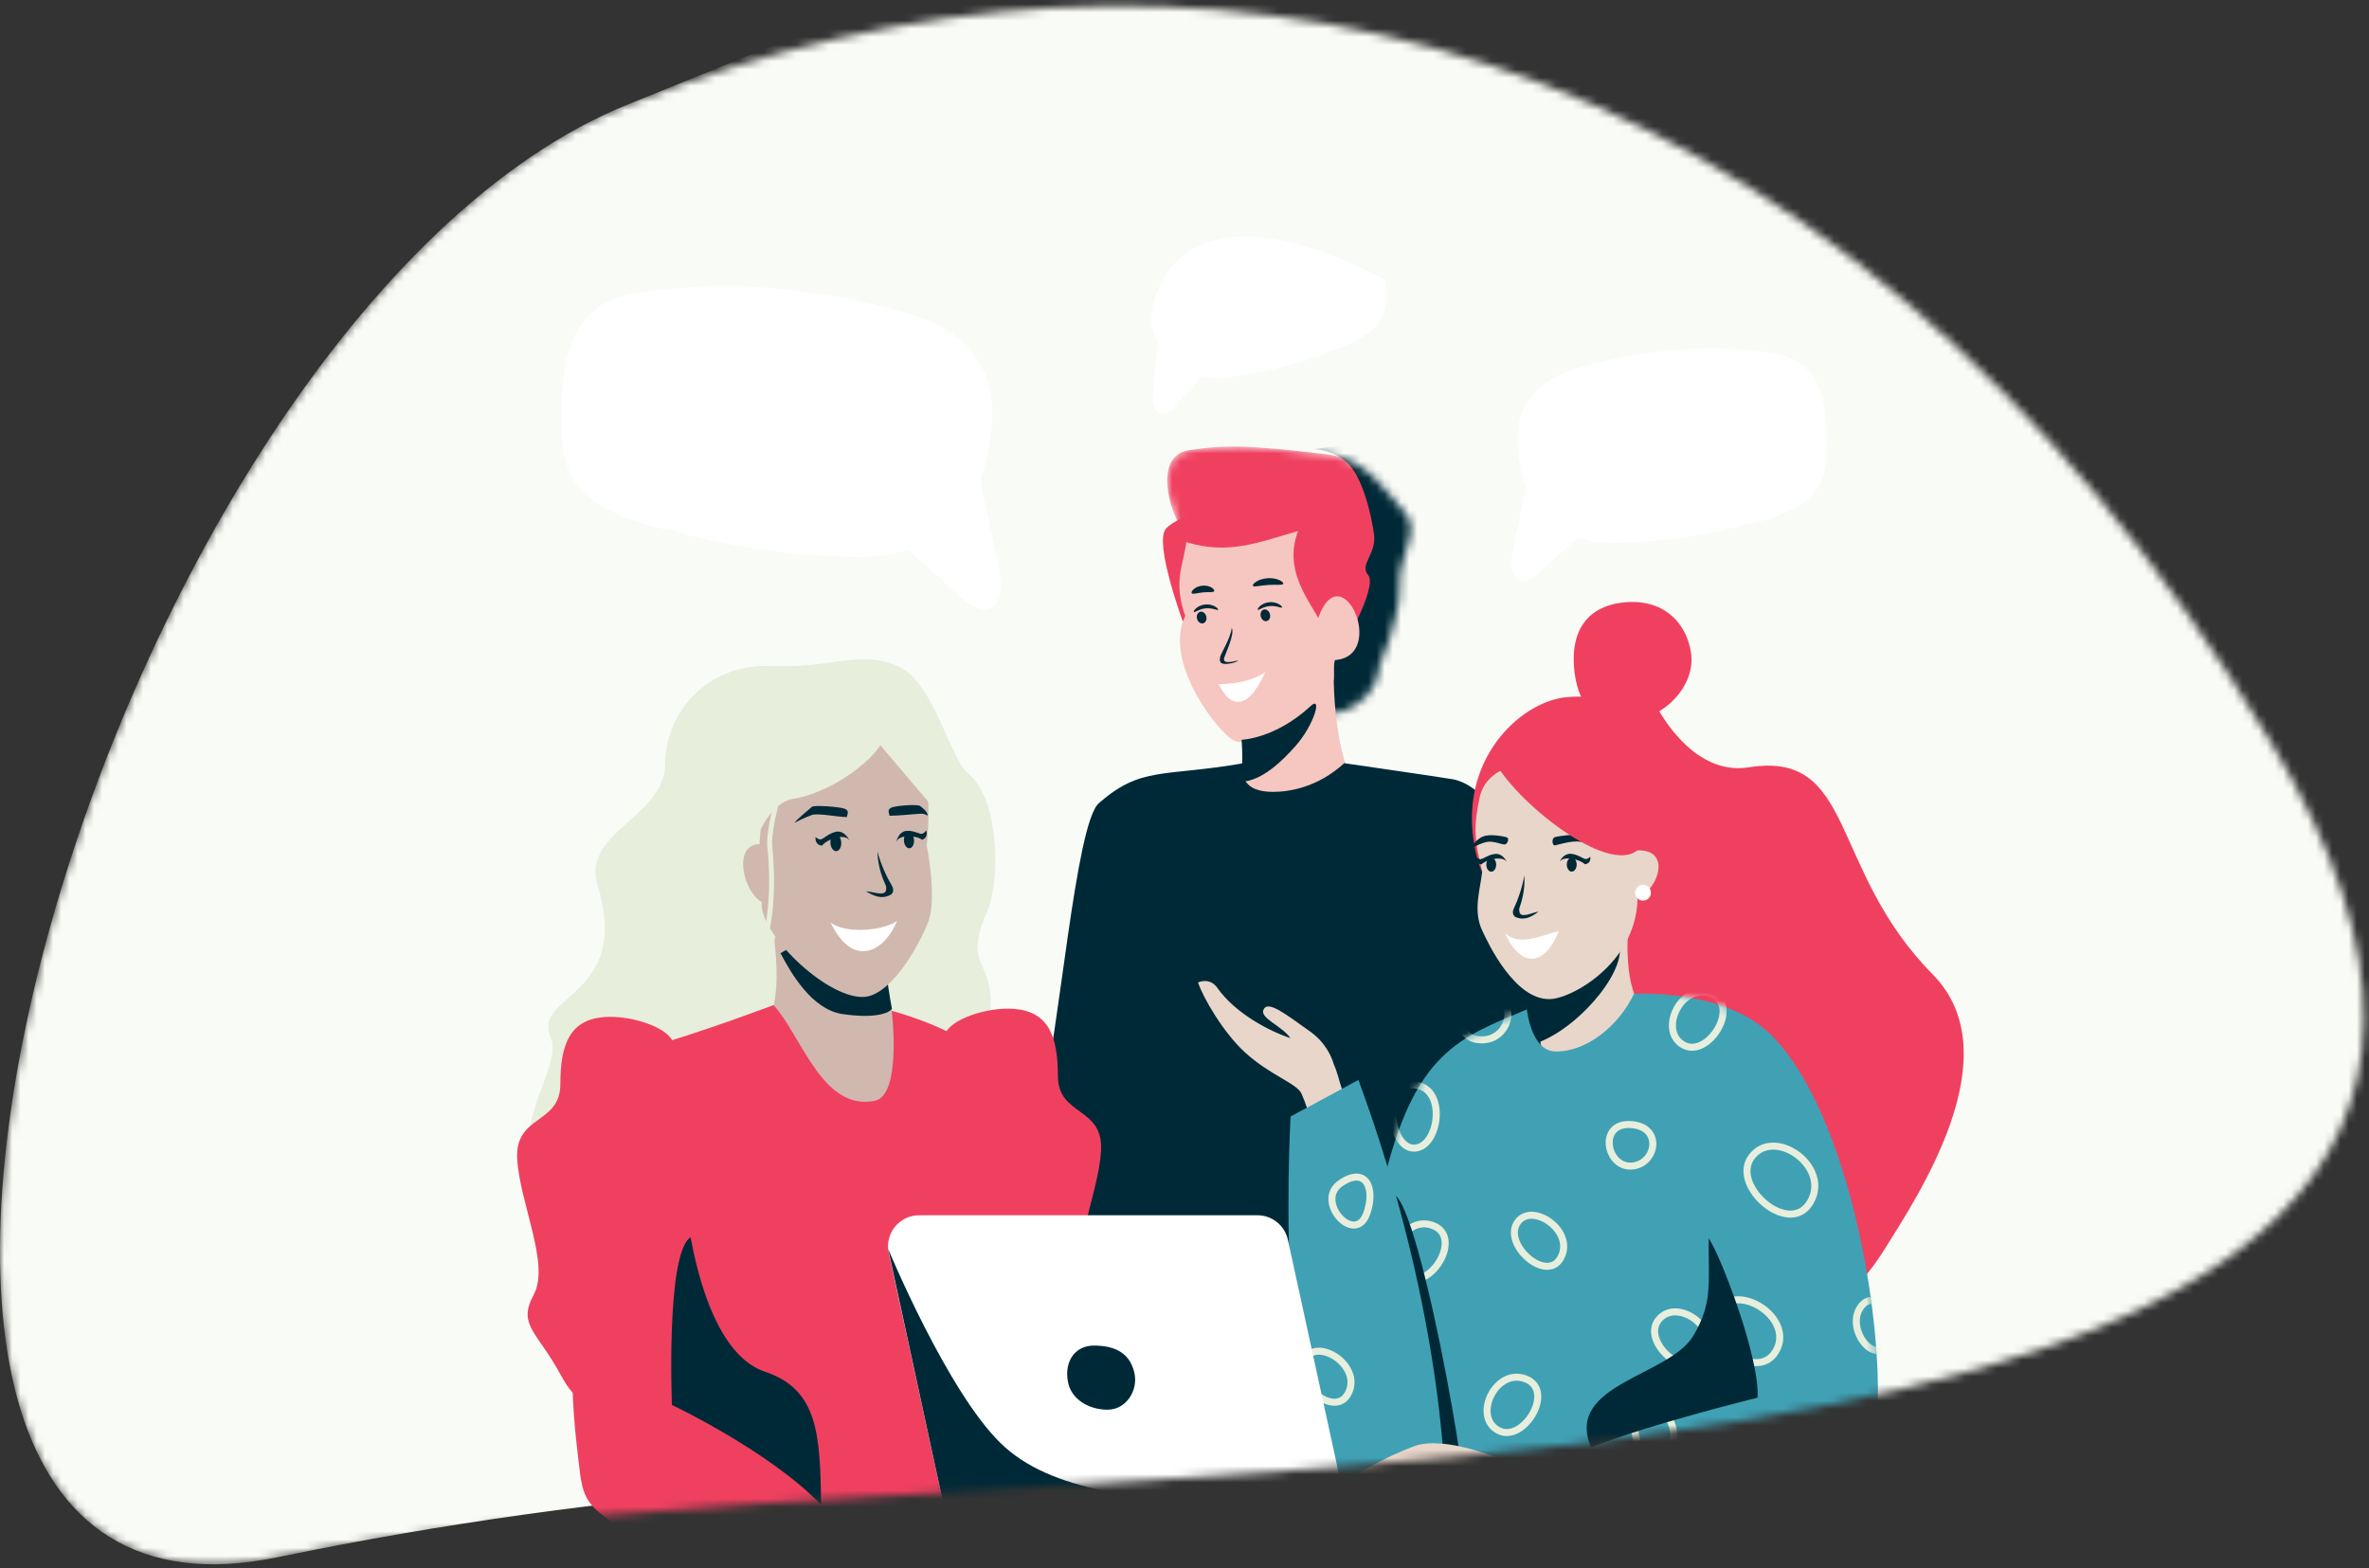
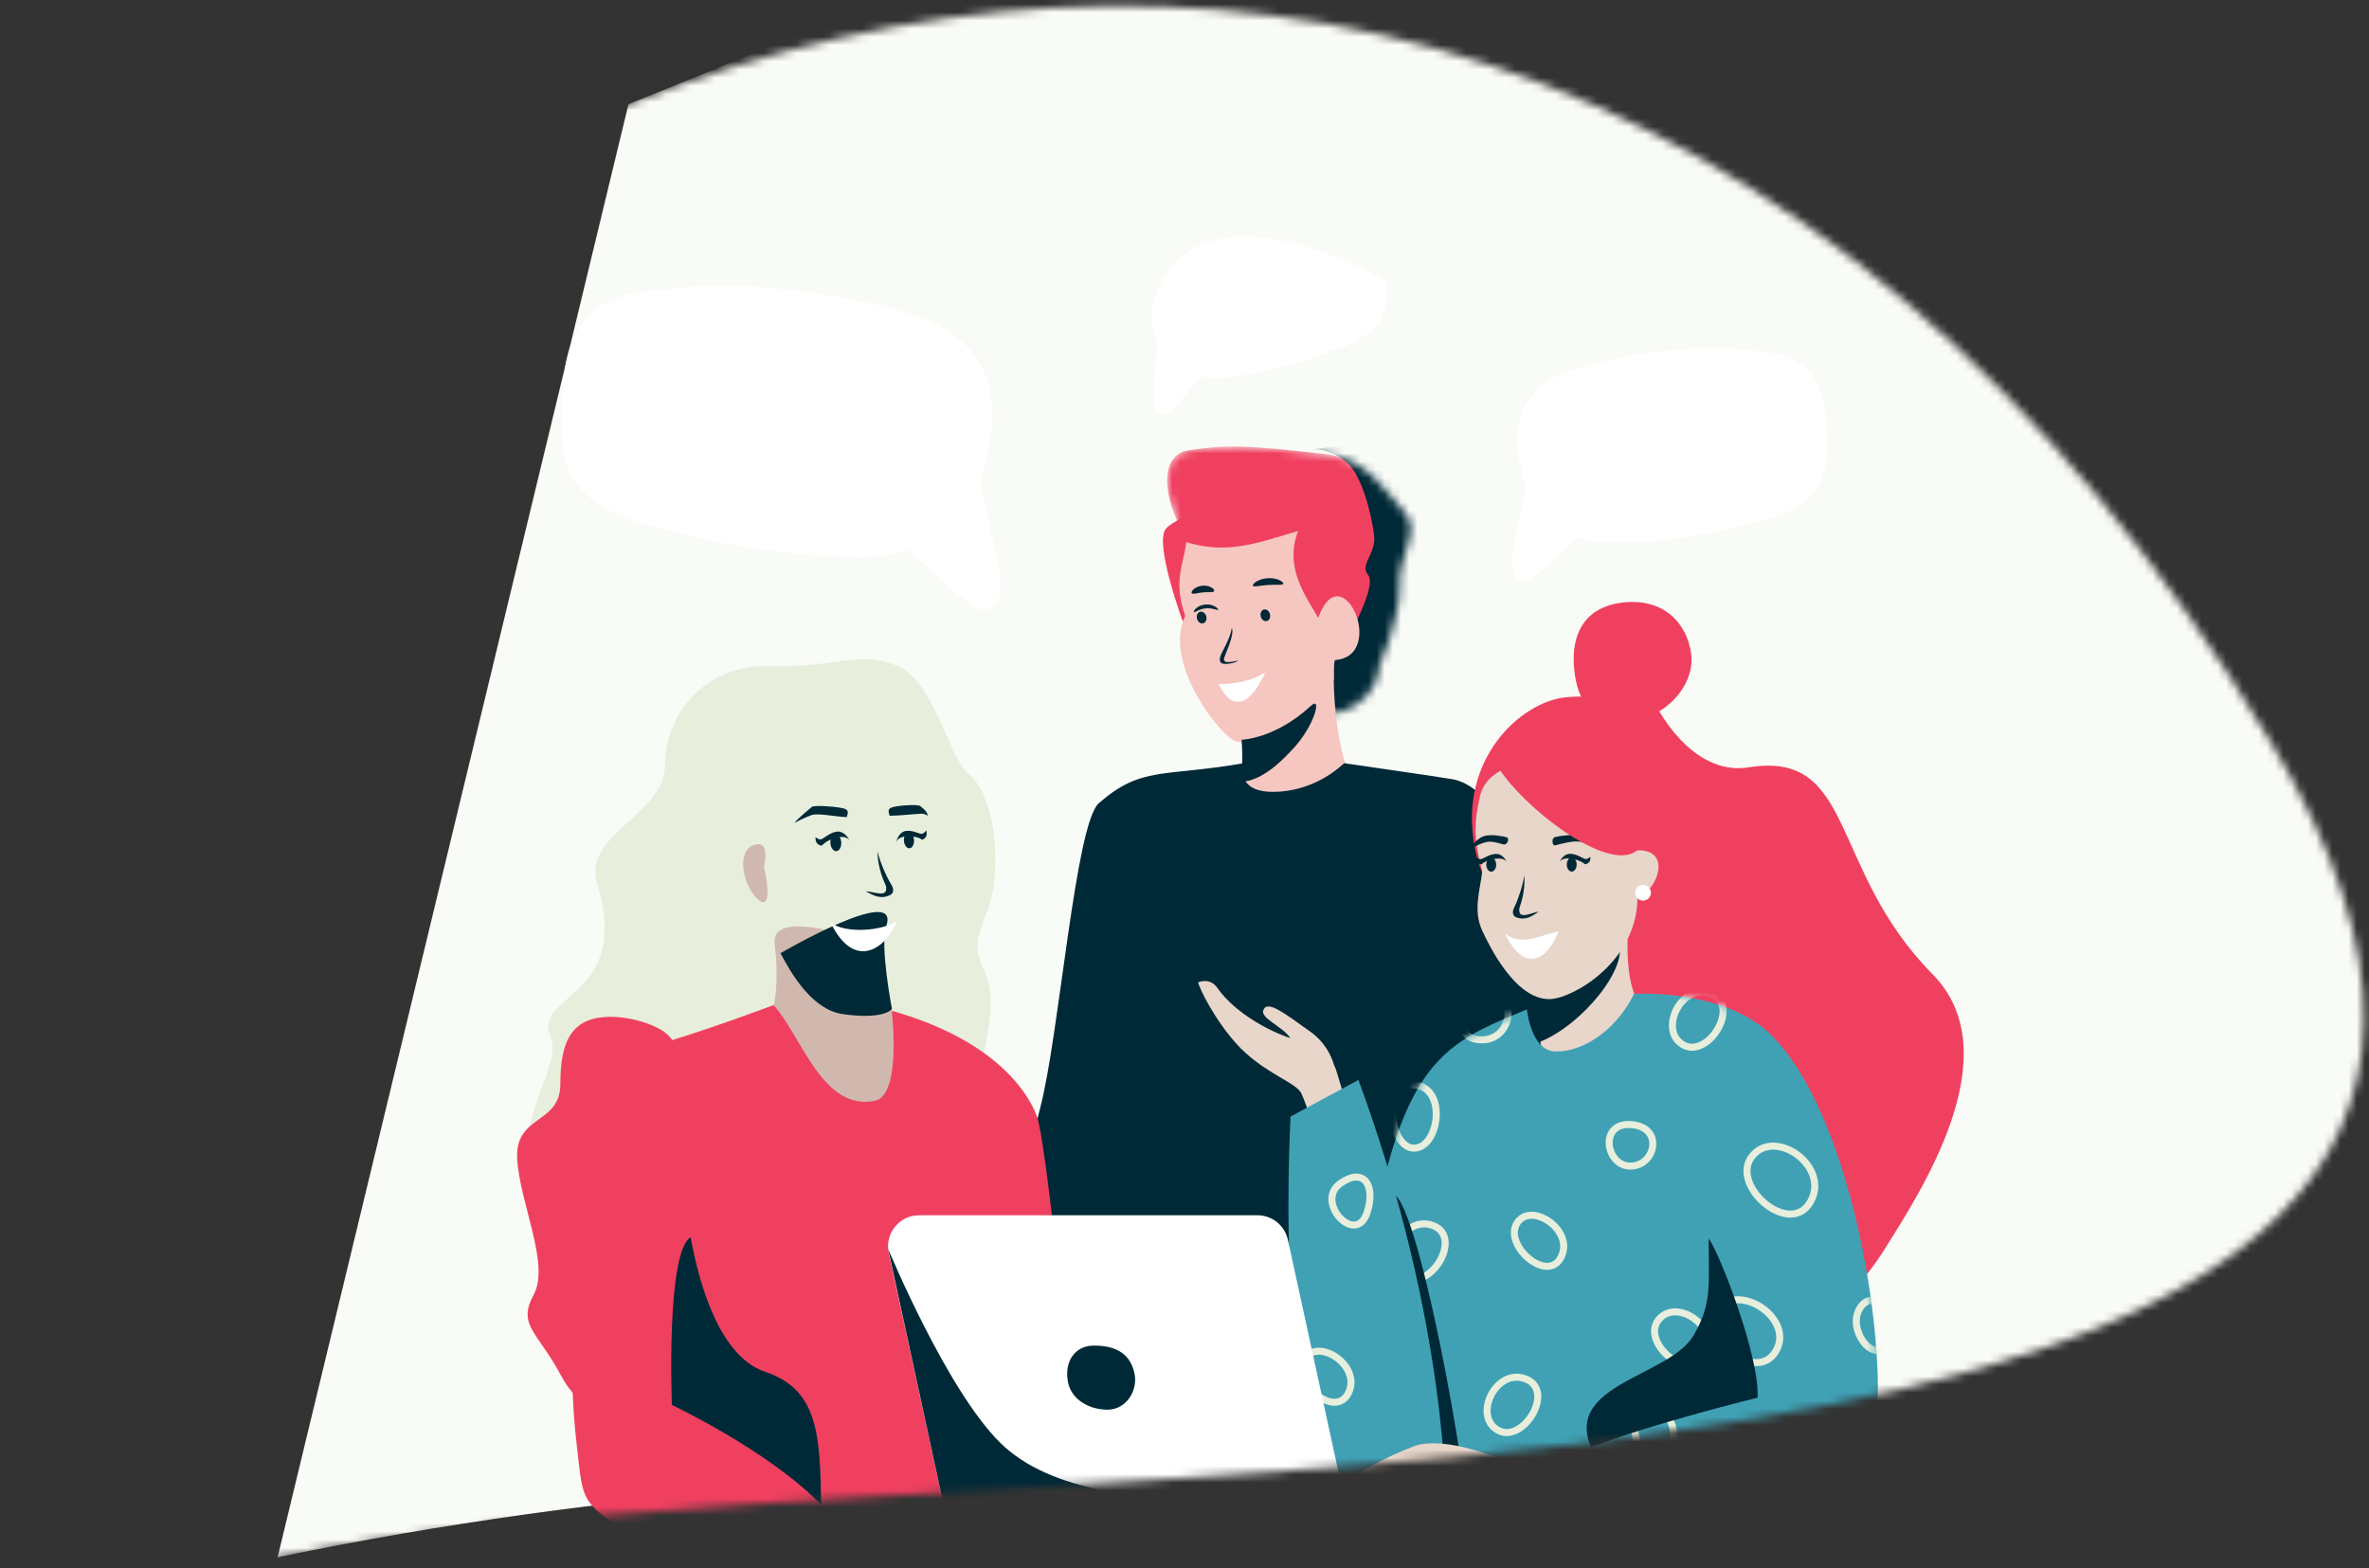
<svg xmlns="http://www.w3.org/2000/svg" width="290" height="192" viewBox="0 0 290 192" fill="none">
  <rect x="0" y="0" width="290" height="192" fill="#333333" stroke="none" />
  <mask id="mask0" mask-type="alpha" maskUnits="userSpaceOnUse" x="0" y="0" width="290" height="192">
    <path d="M76.933 12.759C143.873 -14.129 224.03 0.749 278.045 90.956C341.863 197.533 118.966 173.064 33.984 190.665C-34.8 204.91 11.75 38.941 76.933 12.759Z" fill="#F9FBF6" />
  </mask>
  <g mask="url(#mask0)">
-     <path d="M76.933 12.759C143.873 -14.129 225.667 -54.399 306.566 12.759C347.239 46.524 357.158 85.398 338.676 137.147C306.566 227.056 198.104 156.674 33.984 190.664C-34.8 204.91 11.75 38.941 76.933 12.759Z" fill="#F9FBF6" />
+     <path d="M76.933 12.759C143.873 -14.129 225.667 -54.399 306.566 12.759C347.239 46.524 357.158 85.398 338.676 137.147C306.566 227.056 198.104 156.674 33.984 190.664Z" fill="#F9FBF6" />
    <path d="M152.594 60.419C152.594 60.419 144.129 62.995 142.701 64.763C141.271 66.533 144.807 76.126 144.807 76.126L152.594 60.419Z" fill="#F04060" />
    <mask id="mask1" mask-type="alpha" maskUnits="userSpaceOnUse" x="139" y="52" width="35" height="37">
      <path d="M171.931 62.713C174.054 65.054 171.124 67.971 171.319 71.717C171.514 75.464 168.801 81.71 168.801 81.71C168.556 86.726 161.164 89.981 157.596 84.709C156.007 82.165 156.825 69.667 156.825 69.667C156.825 69.667 148.825 69.631 145.992 66.659C143.16 63.688 140.889 55.795 145.573 55.113C150.256 54.43 152.662 54.487 162.331 55.611C167.38 56.199 169.506 60.04 171.931 62.713Z" fill="#F04060" />
    </mask>
    <g mask="url(#mask1)">
      <path d="M171.931 62.713C174.054 65.054 171.124 67.971 171.319 71.717C171.514 75.464 168.801 81.71 168.801 81.71C168.556 86.726 161.164 89.981 157.596 84.709C156.007 82.165 156.825 69.667 156.825 69.667C156.825 69.667 148.825 69.631 145.992 66.659C143.16 63.688 140.889 55.795 145.573 55.113C150.256 54.43 152.662 54.487 162.331 55.611C167.38 56.199 169.506 60.04 171.931 62.713Z" fill="#F04060" />
      <path d="M161.85 82.124C159.708 83.89 160.141 85.848 160.625 86.607C161.552 93.005 171.743 91.431 176.722 89.845L182.428 85.035L177.396 52.692L160.809 55.001C161.527 54.98 163.343 55.271 164.868 56.61C166.775 58.284 167.878 63.022 168.202 65.433C168.526 67.844 166.355 69.089 167.495 70.432C168.635 71.776 164.528 79.916 161.85 82.124Z" fill="#002937" />
    </g>
    <path d="M163.41 80.819C169.912 80.333 164.241 67.654 161.367 75.65C160.012 73.203 157.126 69.587 158.912 65.012C154.034 66.422 150.348 67.952 145.22 66.373C144.859 69.247 143.589 71.158 145.093 75.423C142.335 80.971 149.11 89.772 151.107 90.693C153.104 91.614 158.605 88.551 162.811 84.157C163.647 83.284 163.063 82.15 163.41 80.819Z" fill="#F6C6C0" />
    <path fill-rule="evenodd" clip-rule="evenodd" d="M150.787 76.886C150.614 78.192 149.513 79.905 149.389 80.357C149.351 80.496 149.324 80.636 149.325 80.763C149.326 80.889 149.356 81.041 149.475 81.155C149.789 81.456 151.195 81.204 151.613 80.858C151.031 80.974 149.934 81.287 149.836 80.798C149.812 80.679 149.853 80.584 149.878 80.491C149.992 80.077 151.181 77.614 150.787 76.886Z" fill="#002937" />
    <path d="M146.507 75.607C146.541 76.004 146.833 76.329 147.161 76.331C147.489 76.332 147.726 76.011 147.692 75.614C147.659 75.216 147.366 74.892 147.041 74.89C146.713 74.888 146.474 75.209 146.507 75.607Z" fill="#002937" />
    <path d="M146.149 74.937C146.251 75.027 146.784 74.551 147.595 74.483C148.403 74.401 149.035 74.768 149.113 74.657C149.154 74.611 149.04 74.441 148.765 74.273C148.493 74.108 148.041 73.963 147.538 74.012C147.034 74.061 146.623 74.284 146.398 74.496C146.17 74.71 146.099 74.897 146.149 74.937Z" fill="#002937" />
    <path d="M154.309 75.33C154.343 75.728 154.633 76.052 154.959 76.054C155.285 76.056 155.519 75.736 155.485 75.338C155.451 74.941 155.161 74.616 154.838 74.614C154.512 74.611 154.277 74.932 154.309 75.33Z" fill="#002937" />
-     <path d="M153.975 74.659C154.077 74.75 154.61 74.274 155.421 74.206C156.23 74.124 156.861 74.49 156.943 74.379C156.984 74.332 156.874 74.162 156.594 73.995C156.323 73.83 155.871 73.685 155.368 73.734C154.864 73.783 154.453 74.005 154.228 74.218C153.996 74.432 153.925 74.619 153.975 74.659Z" fill="#002937" />
    <path d="M153.373 71.716C153.492 71.921 154.271 71.674 155.234 71.622C156.192 71.549 157 71.691 157.09 71.471C157.129 71.366 156.96 71.185 156.616 71.028C156.276 70.871 155.753 70.757 155.179 70.794C154.605 70.832 154.103 71.013 153.785 71.214C153.466 71.415 153.32 71.619 153.373 71.716Z" fill="#002937" />
    <path d="M145.889 72.632C146.043 72.808 146.592 72.583 147.263 72.531C147.933 72.456 148.513 72.578 148.632 72.379C148.684 72.282 148.584 72.101 148.323 71.942C148.068 71.782 147.648 71.665 147.187 71.708C146.726 71.75 146.334 71.943 146.114 72.148C145.886 72.35 145.818 72.544 145.889 72.632Z" fill="#002937" />
    <path d="M150.886 98.637C150.886 98.637 152.781 95.465 151.984 87.244L163.331 79.464C163.331 79.464 162.509 91.112 166.309 97.093C166.309 97.093 164.207 111.254 155.523 111.433C150.249 111.543 151.264 102.55 150.886 98.637Z" fill="#F6C6C0" />
    <path d="M151.991 90.571C151.991 90.571 156.078 90.481 160.45 86.44C161.894 85.105 160.895 88.771 158.53 91.406C157.163 92.928 154.514 95.716 151.814 95.716C151.814 95.716 152.251 93.933 151.991 90.571Z" fill="#002937" />
    <path d="M149.174 83.764C153.009 83.764 154.885 82.307 154.885 82.307C154.885 82.307 153.563 85.413 152.116 85.842C150.593 86.293 149.816 84.94 149.174 83.764Z" fill="white" />
    <path d="M152.245 93.442C152.245 93.442 151.085 96.933 155.796 96.953C157.804 96.962 161.305 96.416 164.554 93.442C164.554 93.442 176.565 95.179 177.883 95.416C185.499 96.953 191.77 116.154 192.745 138.746C193.357 152.907 190.625 171.627 185.499 189.196H137.279C132.759 170.137 121.667 157.502 127.367 135.524C129.681 126.6 131.64 100.84 134.523 98.329C139.747 93.779 142.351 95.159 152.245 93.442Z" fill="#002937" />
    <path d="M138.727 179.746C138.727 179.746 142.038 127.252 142.259 119.549C142.48 111.846 139.168 119.934 138.727 126.096C138.285 132.258 138.506 140.28 136.077 146.09C133.649 151.9 131.882 174.258 131.882 179.746H138.727Z" fill="#002937" />
-     <path d="M173.548 118.78L176.393 181.798H186.823C186.823 181.798 191.564 170.747 186.823 158.957C182.082 147.166 184.663 138.559 181.239 132.163C177.814 125.768 177.814 116.597 173.548 118.78Z" fill="#002937" />
    <path d="M202.554 86.054C202.554 86.054 206.839 95.105 214.055 93.951C227.215 91.843 223.811 106.357 236.578 119.285C246.27 129.1 234.9 146.23 230.745 152.883C219.217 171.337 214.422 146.549 198.895 123.802C183.368 101.055 202.554 86.054 202.554 86.054Z" fill="#F04060" />
    <path d="M201.259 87.082C198.803 85.741 194.676 85.016 191.556 85.386C185.998 86.046 178.514 93.07 180.516 103.658C183.336 118.576 199.111 111.803 204.465 106.244C208.824 101.716 208.234 90.889 201.259 87.082Z" fill="#F04060" />
    <path d="M188.423 125.196L188.437 117.693L199.255 114.604C199.255 114.604 198.777 122.778 201.816 123.634C206.438 124.936 198.786 133.401 193.992 133.12C187.877 132.762 188.423 125.196 188.423 125.196Z" fill="#E8D6CA" />
    <path d="M188.479 127.572C193.727 125.484 199.541 118.279 198.074 115.249L187.38 120.589C187.38 120.589 185.659 122.36 188.479 127.572Z" fill="#002937" />
    <path d="M181.457 113.964L181.45 113.95C180.301 111.496 181.18 109.019 181.45 106.68C180.461 102.858 180.384 101.097 181.137 97.617C182.856 89.666 202.046 93.465 200.244 107.487C201.98 116.955 192.71 122.251 189.732 122.327C185.424 122.437 182.194 115.538 181.457 113.964Z" fill="#E8D6CA" />
    <ellipse rx="0.605" ry="0.86" transform="matrix(-1 0.001 0.001 1 182.55 105.868)" fill="#002937" />
    <ellipse cx="192.403" cy="105.854" rx="0.605" ry="0.86" transform="rotate(-0.081 192.403 105.854)" fill="#002937" />
    <path d="M183.031 104.551C183.805 104.474 184.286 105.164 184.429 105.518C183.968 104.733 181.904 105.249 181.348 105.839C180.663 105.738 180.65 105.213 180.683 104.901C180.717 104.954 180.854 105.085 181.126 105.183C181.466 105.306 182.063 104.647 183.031 104.551Z" fill="#002937" />
    <path d="M192.328 104.537C191.554 104.463 191.075 105.154 190.932 105.508C191.391 104.722 193.456 105.233 194.014 105.82C194.699 105.718 194.71 105.193 194.677 104.881C194.643 104.934 194.507 105.066 194.235 105.165C193.895 105.288 193.296 104.63 192.328 104.537Z" fill="#002937" />
    <path d="M184.255 114.311C186.107 115.752 187.94 114.767 190.802 114.006C189.47 117.572 186.567 119.236 184.255 114.311Z" fill="white" />
    <path fill-rule="evenodd" clip-rule="evenodd" d="M185.393 111.045C185.809 110.214 186.394 108.512 186.592 107.169C186.645 107.739 186.676 109.299 186.027 111.088C185.956 111.284 185.96 111.416 185.995 111.622C186.145 112.527 187.599 111.693 188.344 111.624C187.466 112.244 186.671 112.727 185.593 112.308C185.454 112.254 185.339 112.156 185.269 112.018C185.204 111.89 185.194 111.758 185.201 111.65C185.215 111.443 185.302 111.227 185.393 111.045Z" fill="#002937" />
    <path fill-rule="evenodd" clip-rule="evenodd" d="M181.806 102.333C180.909 102.538 180.246 103.435 180.065 103.944C180.479 103.652 181.196 103.271 181.978 103.092C182.762 102.912 183.806 103.397 184.175 103.397C184.543 103.396 184.798 102.633 184.453 102.518C184.107 102.402 182.702 102.128 181.806 102.333Z" fill="#002937" />
    <path fill-rule="evenodd" clip-rule="evenodd" d="M193.655 102.297C194.776 102.5 195.606 103.395 195.833 103.903C195.316 103.612 194.419 103.233 193.443 103.057C192.465 102.88 190.703 103.434 190.354 103.504C190.006 103.574 189.895 102.615 190.353 102.491C190.811 102.367 192.537 102.095 193.655 102.297Z" fill="#002937" />
    <path d="M201.156 104.144C198.712 103.837 199.126 105.588 199.638 106.501C199.246 108.082 198.929 110.96 200.793 109.821C203.125 108.397 204.21 104.528 201.156 104.144Z" fill="#E8D6CA" />
    <path d="M192.783 82.586C193.294 86.269 195.458 89.013 199.138 88.502C204.223 87.797 207.527 83.69 207.017 80.007C206.506 76.323 203.641 73.073 198.359 73.806C194.679 74.317 191.996 76.9 192.783 82.586Z" fill="#F04060" />
    <path d="M200.18 109.482C200.28 110.008 200.786 110.353 201.312 110.254C201.837 110.154 202.182 109.647 202.083 109.122C201.983 108.596 201.476 108.251 200.951 108.35C200.426 108.45 200.081 108.957 200.18 109.482Z" fill="white" />
    <path d="M169.262 145.166C173.095 128.731 178.666 127.07 186.917 123.585C186.917 123.585 187.403 128.688 190.417 128.738C194.141 128.8 198.107 125.703 200.025 121.681C200.025 121.681 211.1 120.998 216.851 126.749C224.807 134.705 229.384 154.462 229.853 168.324C230.118 176.166 228.681 183.452 222.732 184.573H160.288C152.215 175.914 165.43 161.602 169.262 145.166Z" fill="#40A1B5" />
    <mask id="mask2" mask-type="alpha" maskUnits="userSpaceOnUse" x="157" y="121" width="73" height="64">
      <path d="M169.262 145.166C173.095 128.731 178.666 127.07 186.917 123.585C186.917 123.585 187.403 128.688 190.417 128.738C194.141 128.8 198.107 125.703 200.025 121.681C200.025 121.681 211.1 120.998 216.851 126.749C224.807 134.705 229.384 154.462 229.853 168.324C230.118 176.166 228.681 183.452 222.732 184.573H160.288C152.215 175.914 165.43 161.602 169.262 145.166Z" fill="#E7EEDC" />
    </mask>
    <g mask="url(#mask2)">
      <path d="M206.129 127.972C202.999 126.328 205.615 120.651 209.073 121.534C213.395 122.638 209.26 129.616 206.129 127.972Z" stroke="#E7EEDC" stroke-width="0.859" />
      <path d="M183.44 175.149C180.31 173.505 182.925 167.828 186.383 168.711C190.706 169.814 186.57 176.793 183.44 175.149Z" stroke="#E7EEDC" stroke-width="0.859" />
      <path d="M172.106 156.376C168.976 154.732 171.591 149.055 175.049 149.938C179.372 151.042 175.236 158.02 172.106 156.376Z" stroke="#E7EEDC" stroke-width="0.859" />
      <path d="M202.984 161.653C205.118 158.833 210.291 162.34 208.856 165.608C207.061 169.692 200.851 164.473 202.984 161.653Z" stroke="#E7EEDC" stroke-width="0.859" />
      <path d="M185.65 149.852C187.228 147.053 192.386 150.34 191.259 153.534C189.85 157.526 184.073 152.651 185.65 149.852Z" stroke="#E7EEDC" stroke-width="0.859" />
      <path d="M227.603 160.299C229.18 157.5 232.513 160.608 231.386 163.802C229.977 167.794 226.026 163.098 227.603 160.299Z" stroke="#E7EEDC" stroke-width="0.859" />
      <path d="M210.196 160.336C212.828 157.026 219.328 161.232 217.572 165.078C215.377 169.887 207.564 163.646 210.196 160.336Z" stroke="#E7EEDC" stroke-width="0.859" />
      <path d="M214.416 141.656C217.126 138.032 223.669 142.518 221.841 146.714C219.557 151.959 211.706 145.28 214.416 141.656Z" stroke="#E7EEDC" stroke-width="0.859" />
      <path d="M222.904 180.269C224.611 177.24 228.218 180.604 226.998 184.06C225.474 188.381 221.197 183.298 222.904 180.269Z" stroke="#E7EEDC" stroke-width="0.859" />
      <path d="M200.541 173.412C202.248 170.383 205.855 173.747 204.635 177.204C203.11 181.525 198.834 176.442 200.541 173.412Z" stroke="#E7EEDC" stroke-width="0.859" />
      <path d="M199.659 142.771C196.595 142.875 195.633 137.408 199.659 137.689C203.685 137.969 202.723 142.667 199.659 142.771Z" stroke="#E7EEDC" stroke-width="0.859" />
      <path d="M173.149 140.574C170.085 140.678 169.123 132.561 173.149 132.842C177.175 133.122 176.213 140.47 173.149 140.574Z" stroke="#E7EEDC" stroke-width="0.859" />
      <path d="M181.657 127.305C178.128 127.515 178.24 123.626 181.657 122.596C185.929 121.308 185.187 127.096 181.657 127.305Z" stroke="#E7EEDC" stroke-width="0.859" />
    </g>
    <path d="M154.667 123.625C154.206 124.673 156.938 125.601 157.969 127.104C156.639 126.664 155.034 125.933 153.489 124.968C151.77 123.894 150.127 122.53 149.023 120.956C148.072 119.601 146.657 120.286 146.657 120.286C147.293 122.2 149.77 126.432 152.373 128.823C155.473 131.67 158.753 132.625 159.325 133.91C160.376 136.275 160.749 138.574 160.749 138.574L165.479 136.714C165.479 136.714 164.915 135.233 164.252 133.278C163.877 132.17 163.679 131.149 163.298 130.379C162.994 129.323 162.232 127.603 160.34 126.268C157.402 124.196 155.204 122.405 154.667 123.625Z" fill="#E8D6CA" />
    <path d="M215.15 171.13C215.15 171.13 202.454 174.227 194.761 177.204C191.481 169.417 204.399 168.541 207.334 163.475C209.585 159.589 209.163 157.513 209.163 151.641C210.435 153.229 215.468 166.22 215.15 171.13Z" fill="#002937" />
    <path d="M167.791 149.077C167.791 149.077 177.808 181.373 179.608 187.654C180.271 183.175 173.305 145.027 170.331 146.244C168.723 146.902 167.791 149.077 167.791 149.077Z" fill="#002937" />
    <path d="M166.291 132.223L157.987 136.7C157.987 136.7 155.12 185.227 168.268 184.573L176.967 184.36C176.968 184.36 177.339 162.218 166.291 132.223Z" fill="#40A1B5" />
    <path d="M159.617 166.492C161.195 163.694 166.353 166.981 165.226 170.175C163.817 174.167 158.04 169.291 159.617 166.492Z" stroke="#E7EEDC" stroke-width="0.859" />
    <path d="M164.031 144.931C167.101 142.72 168.441 145.368 167.314 148.562C165.906 152.554 160.961 147.141 164.031 144.931Z" stroke="#E7EEDC" stroke-width="0.859" />
    <path d="M192.208 178.439L192.752 184.573L165.459 181.489C165.094 180.504 172.353 177.149 173.829 176.857C178.196 175.995 184.372 179.132 185.049 178.872L192.208 178.439Z" fill="#E8D6CA" />
    <path d="M200.476 104.063C196.824 107.286 185.213 97.903 182.882 93.03C184.739 89.96 192.588 91.063 194.656 91.947C198.177 95.436 203.47 103.192 200.476 104.063Z" fill="#F04060" />
    <path d="M94.254 81.555C102.199 81.835 105.103 79.523 109.899 81.555C114.334 83.433 116.264 92.926 118.559 94.748C122.158 97.604 122.605 107.395 120.837 111.577C117.4 119.712 122.794 116.527 120.837 126.88C117.93 142.266 125.68 153.194 120.134 152.346C118.586 152.11 75.104 164.705 73.133 163.052C66.037 158.966 65.07 152.141 64.394 143.974C63.702 135.634 68.828 130.363 67.379 126.88C65.223 121.697 77.365 122.136 73.133 108.281C71.202 101.961 81.427 99.955 81.427 93.532C81.427 87.517 86.308 81.274 94.254 81.555Z" fill="#E7EEDC" />
    <path d="M109.361 124.464L107.271 115.644C107.271 115.644 94.277 110.719 94.833 115.545C95.864 124.499 93.18 126.328 93.18 126.328C93.18 126.328 100.389 143.576 105.949 141.921C113.041 139.81 109.361 124.464 109.361 124.464Z" fill="#D0B8AF" />
    <path d="M103.145 124.16C99.379 123.611 96.82 119.133 95.547 116.702C95.547 116.702 110.318 108.091 108.486 113.385C107.678 115.72 109.187 123.525 109.187 123.525C108.641 124.203 106.68 124.676 103.145 124.16Z" fill="#002937" />
-     <path d="M105.583 122.068C109.316 122.068 113.076 114.604 113.699 112.648C114.688 109.544 113.439 103.52 113.439 103.52C113.439 103.52 114.408 95.992 112.267 91.944C107.362 82.669 90.318 86.913 93.255 110.509C92.882 114.117 100.892 122.068 105.583 122.068Z" fill="#D0B8AF" />
    <path d="M94.28 86.174C87.625 87.871 90.776 99.423 92.332 103.356C92.332 103.356 93.957 98.345 97.043 97.825C102.754 96.863 108.587 91.731 108.317 89.648C107.722 85.067 102.598 84.052 94.28 86.174Z" fill="#E7EEDC" />
    <path d="M98.129 91.185C96.539 92.105 93.934 101.079 94.235 103.691C94.612 106.955 94.703 113.648 92.82 116.787C90.937 119.926 85.465 121.487 85.465 123.496" stroke="#E7EEDC" stroke-width="0.604" />
    <path d="M109.094 98.888C108.527 99.143 108.895 99.681 108.895 99.88C110.006 99.88 112.364 99.625 112.805 99.625C113.246 99.625 113.559 99.88 113.559 99.88C113.558 99.363 112.897 98.893 112.647 98.689C112.335 98.434 109.66 98.632 109.094 98.888Z" fill="#002937" />
    <path d="M103.469 99.045C104.036 99.3 103.667 99.839 103.667 100.038C102.556 100.038 100.167 99.527 99.387 99.782C98.608 100.038 97.268 100.735 97.268 100.735C97.457 100.405 99.138 98.994 99.387 98.79C99.699 98.535 102.902 98.79 103.469 99.045Z" fill="#002937" />
    <path d="M101.674 112.941C103.441 114.344 107.999 114 109.794 112.77C108.479 116.187 104.559 118.931 101.674 112.941Z" fill="white" />
    <path fill-rule="evenodd" clip-rule="evenodd" d="M109.064 108.225C108.542 107.387 107.755 105.644 107.414 104.242C107.414 104.85 107.534 106.504 108.397 108.333C108.491 108.534 108.5 108.673 108.484 108.894C108.414 109.867 106.793 109.128 105.999 109.128C106.989 109.698 107.877 110.131 108.977 109.581C109.118 109.51 109.231 109.395 109.291 109.242C109.347 109.101 109.345 108.959 109.326 108.846C109.291 108.629 109.178 108.409 109.064 108.225Z" fill="#002937" />
    <ellipse rx="0.619" ry="0.967" transform="matrix(0.997 -0.083 0.069 0.998 111.273 102.895)" fill="#002937" />
    <ellipse rx="0.664" ry="1.038" transform="matrix(-0.997 0.083 0.069 0.998 102.318 103.177)" fill="#002937" />
    <path d="M110.955 101.73C110.162 101.8 109.804 102.66 109.724 103.081C110.045 102.119 112.214 102.278 112.881 102.82C113.552 102.571 113.469 101.986 113.379 101.647C113.355 101.713 113.241 101.886 112.985 102.049C112.665 102.253 111.945 101.642 110.955 101.73Z" fill="#002937" />
    <path d="M102.362 101.833C103.203 101.672 103.784 102.459 103.97 102.873C103.402 101.969 101.187 102.776 100.628 103.535C99.87 103.476 99.813 102.844 99.824 102.465C99.865 102.526 100.025 102.672 100.331 102.766C100.713 102.883 101.312 102.035 102.362 101.833Z" fill="#002937" />
    <path d="M114.103 98.709L103.768 86.538C104.311 86.222 109.325 87.69 111.858 89.355C114.392 91.02 114.827 96.643 114.103 98.709Z" fill="#E7EEDC" />
    <path d="M92.195 103.494C93.975 102.783 93.821 104.941 93.521 106.109C93.947 107.952 94.43 111.36 92.953 110.254C91.107 108.873 89.971 104.382 92.195 103.494Z" fill="#D0B8AF" />
    <path d="M109.159 123.757C109.159 123.757 110.438 134.11 107.071 134.783C100.635 136.071 98.047 126.645 94.685 123.061C94.685 123.061 85.982 126.364 79.336 128.229C72.784 130.067 68.435 158.429 70.579 176.736C71.314 183.009 71.004 183.705 75.287 186.608C79.57 189.511 129.458 191.681 129.458 191.681C133.623 189.481 128.316 140.218 126.911 136.602C125.507 132.986 120.952 127.08 109.159 123.757Z" fill="#F04060" />
-     <path d="M124.093 123.522C120.738 123.273 116.185 124.873 115.719 126.634C125.978 130 120.89 183.163 129.502 167.262C132.348 162.007 134.784 161.245 132.764 157.517C130.745 153.789 134.473 146.332 134.784 140.895C135.094 135.459 129.502 136.701 129.502 131.73C129.502 126.76 128.288 123.832 124.093 123.522Z" fill="#F04060" />
    <path d="M82.253 172.017C82.253 172.017 94.138 177.636 100.525 184.242C100.378 175.7 100.196 170.133 93.643 167.946C88.934 166.375 86.03 159.581 84.539 151.483C81.497 153.417 82.253 172.017 82.253 172.017Z" fill="#002937" />
    <path d="M100.639 191.682L101.245 184.838C101.245 184.838 105.627 187.255 109.008 187.577C112.389 187.9 120.761 187.332 121.566 191.682H100.639Z" fill="#E5AF9C" />
    <path d="M131.82 180.465H179.893C181.026 180.465 181.945 181.384 181.945 182.519C181.945 183.654 181.026 184.573 179.893 184.573H131.82V180.465Z" fill="white" />
    <path d="M112.515 148.793H153.935C155.725 148.793 157.274 150.041 157.655 151.791L164.795 184.573H115.582L108.795 153.414C108.278 151.039 110.086 148.793 112.515 148.793Z" fill="white" />
    <path d="M108.721 152.904C108.721 152.904 115.909 170.256 122.464 176.669C128.553 182.627 139.41 183.72 155.219 184.573H115.582L108.721 152.904Z" fill="#002937" />
    <path d="M164.004 180.465L164.795 184.573H179.893C179.893 184.573 177.818 182.845 175.191 182.519C172.563 182.194 166.22 182.856 164.004 180.465Z" fill="#EAEAEA" />
    <path d="M138.864 168.08C139.364 170.271 137.835 172.596 135.589 172.596C133.343 172.596 131.136 171.384 130.729 169.174C130.262 166.625 131.644 164.748 133.89 164.748C136.137 164.748 138.253 165.402 138.864 168.08Z" fill="#002937" />
    <path d="M122.499 72.139C122.618 70.714 122.192 69.234 121.914 67.849C121.606 66.32 121.293 64.79 120.972 63.263C120.659 61.77 120.338 60.278 120.013 58.788C120.071 58.593 120.131 58.403 120.188 58.205C120.288 57.967 120.383 57.724 120.464 57.469C120.676 56.806 120.82 56.119 120.909 55.418C121.741 51.644 121.92 47.693 119.816 44.293C117.986 41.334 115.109 39.602 111.933 38.623C110.977 38.28 109.992 38.012 109.03 37.762C104.537 36.597 99.933 35.795 95.312 35.36C91.497 35.001 87.133 34.744 83.048 35.317C82.526 35.347 82.004 35.385 81.483 35.432C79.608 35.604 77.656 35.752 75.853 36.33C71.949 37.582 69.907 40.771 69.225 44.683C68.886 46.631 68.725 48.605 68.713 50.582C68.701 52.487 68.709 54.537 69.201 56.388C70.258 60.37 73.79 62.373 77.408 63.7C79.103 64.323 80.844 64.753 82.607 65.016C86.65 66.28 90.914 66.974 95.052 67.511C98.257 67.927 101.485 68.157 104.716 68.2C106.713 68.226 108.622 68.108 110.404 67.505C110.674 67.475 110.943 67.432 111.209 67.378C112.951 68.93 114.691 70.48 116.433 72.032C117.485 72.969 118.592 74.205 120.001 74.578C121.619 75.006 122.386 73.49 122.499 72.139Z" fill="white" />
    <path d="M185.014 69.303C184.929 68.279 185.234 67.218 185.434 66.223C185.655 65.124 185.881 64.026 186.111 62.929C186.336 61.857 186.565 60.786 186.8 59.715C186.758 59.576 186.715 59.438 186.674 59.297C186.602 59.126 186.534 58.951 186.475 58.768C186.323 58.292 186.219 57.798 186.156 57.295C185.559 54.585 185.431 51.747 186.941 49.306C188.256 47.182 190.321 45.938 192.602 45.235C193.289 44.989 193.996 44.796 194.687 44.617C197.914 43.78 201.219 43.205 204.538 42.892C207.278 42.634 210.412 42.45 213.345 42.861C213.72 42.882 214.095 42.909 214.469 42.943C215.815 43.066 217.217 43.173 218.512 43.588C221.316 44.487 222.782 46.778 223.271 49.586C223.514 50.985 223.63 52.403 223.639 53.822C223.647 55.191 223.641 56.663 223.288 57.992C222.529 60.852 219.993 62.29 217.395 63.243C216.177 63.69 214.927 63.999 213.661 64.188C210.757 65.095 207.696 65.593 204.723 65.98C202.423 66.278 200.104 66.444 197.784 66.474C196.35 66.493 194.979 66.408 193.699 65.976C193.505 65.954 193.312 65.923 193.12 65.884C191.87 66.997 190.62 68.112 189.369 69.225C188.613 69.898 187.819 70.786 186.807 71.054C185.646 71.361 185.095 70.273 185.014 69.303Z" fill="white" />
    <path d="M169.509 34.209C169.724 35.249 169.756 36.389 169.599 37.44C169.263 39.7 167.44 41.023 165.528 41.98C164.631 42.428 163.698 42.773 162.743 43.027C160.593 43.974 158.285 44.621 156.037 45.173C154.296 45.601 152.531 45.928 150.752 46.152C149.653 46.29 148.593 46.343 147.574 46.122C147.423 46.122 147.272 46.115 147.122 46.102C146.258 47.064 145.394 48.027 144.53 48.991C144.008 49.573 143.475 50.323 142.721 50.616C141.855 50.952 141.339 50.164 141.193 49.427C141.039 48.648 141.182 47.806 141.25 47.026C141.324 46.163 141.403 45.301 141.485 44.439C141.566 43.597 141.65 42.755 141.738 41.913C141.694 41.809 141.648 41.708 141.605 41.603C141.535 41.477 141.468 41.349 141.407 41.214C141.25 40.861 141.127 40.492 141.035 40.111C140.343 38.081 142.721 20.299 169.509 34.209Z" fill="white" />
    <path d="M74.004 124.523C77.36 124.274 81.913 125.874 82.379 127.635C72.12 131.001 77.208 184.164 68.596 168.263C65.749 163.008 63.314 162.246 65.334 158.518C67.353 154.789 63.625 147.333 63.314 141.896C63.003 136.46 68.596 137.702 68.596 132.731C68.596 127.761 69.81 124.833 74.004 124.523Z" fill="#F04060" />
  </g>
</svg>